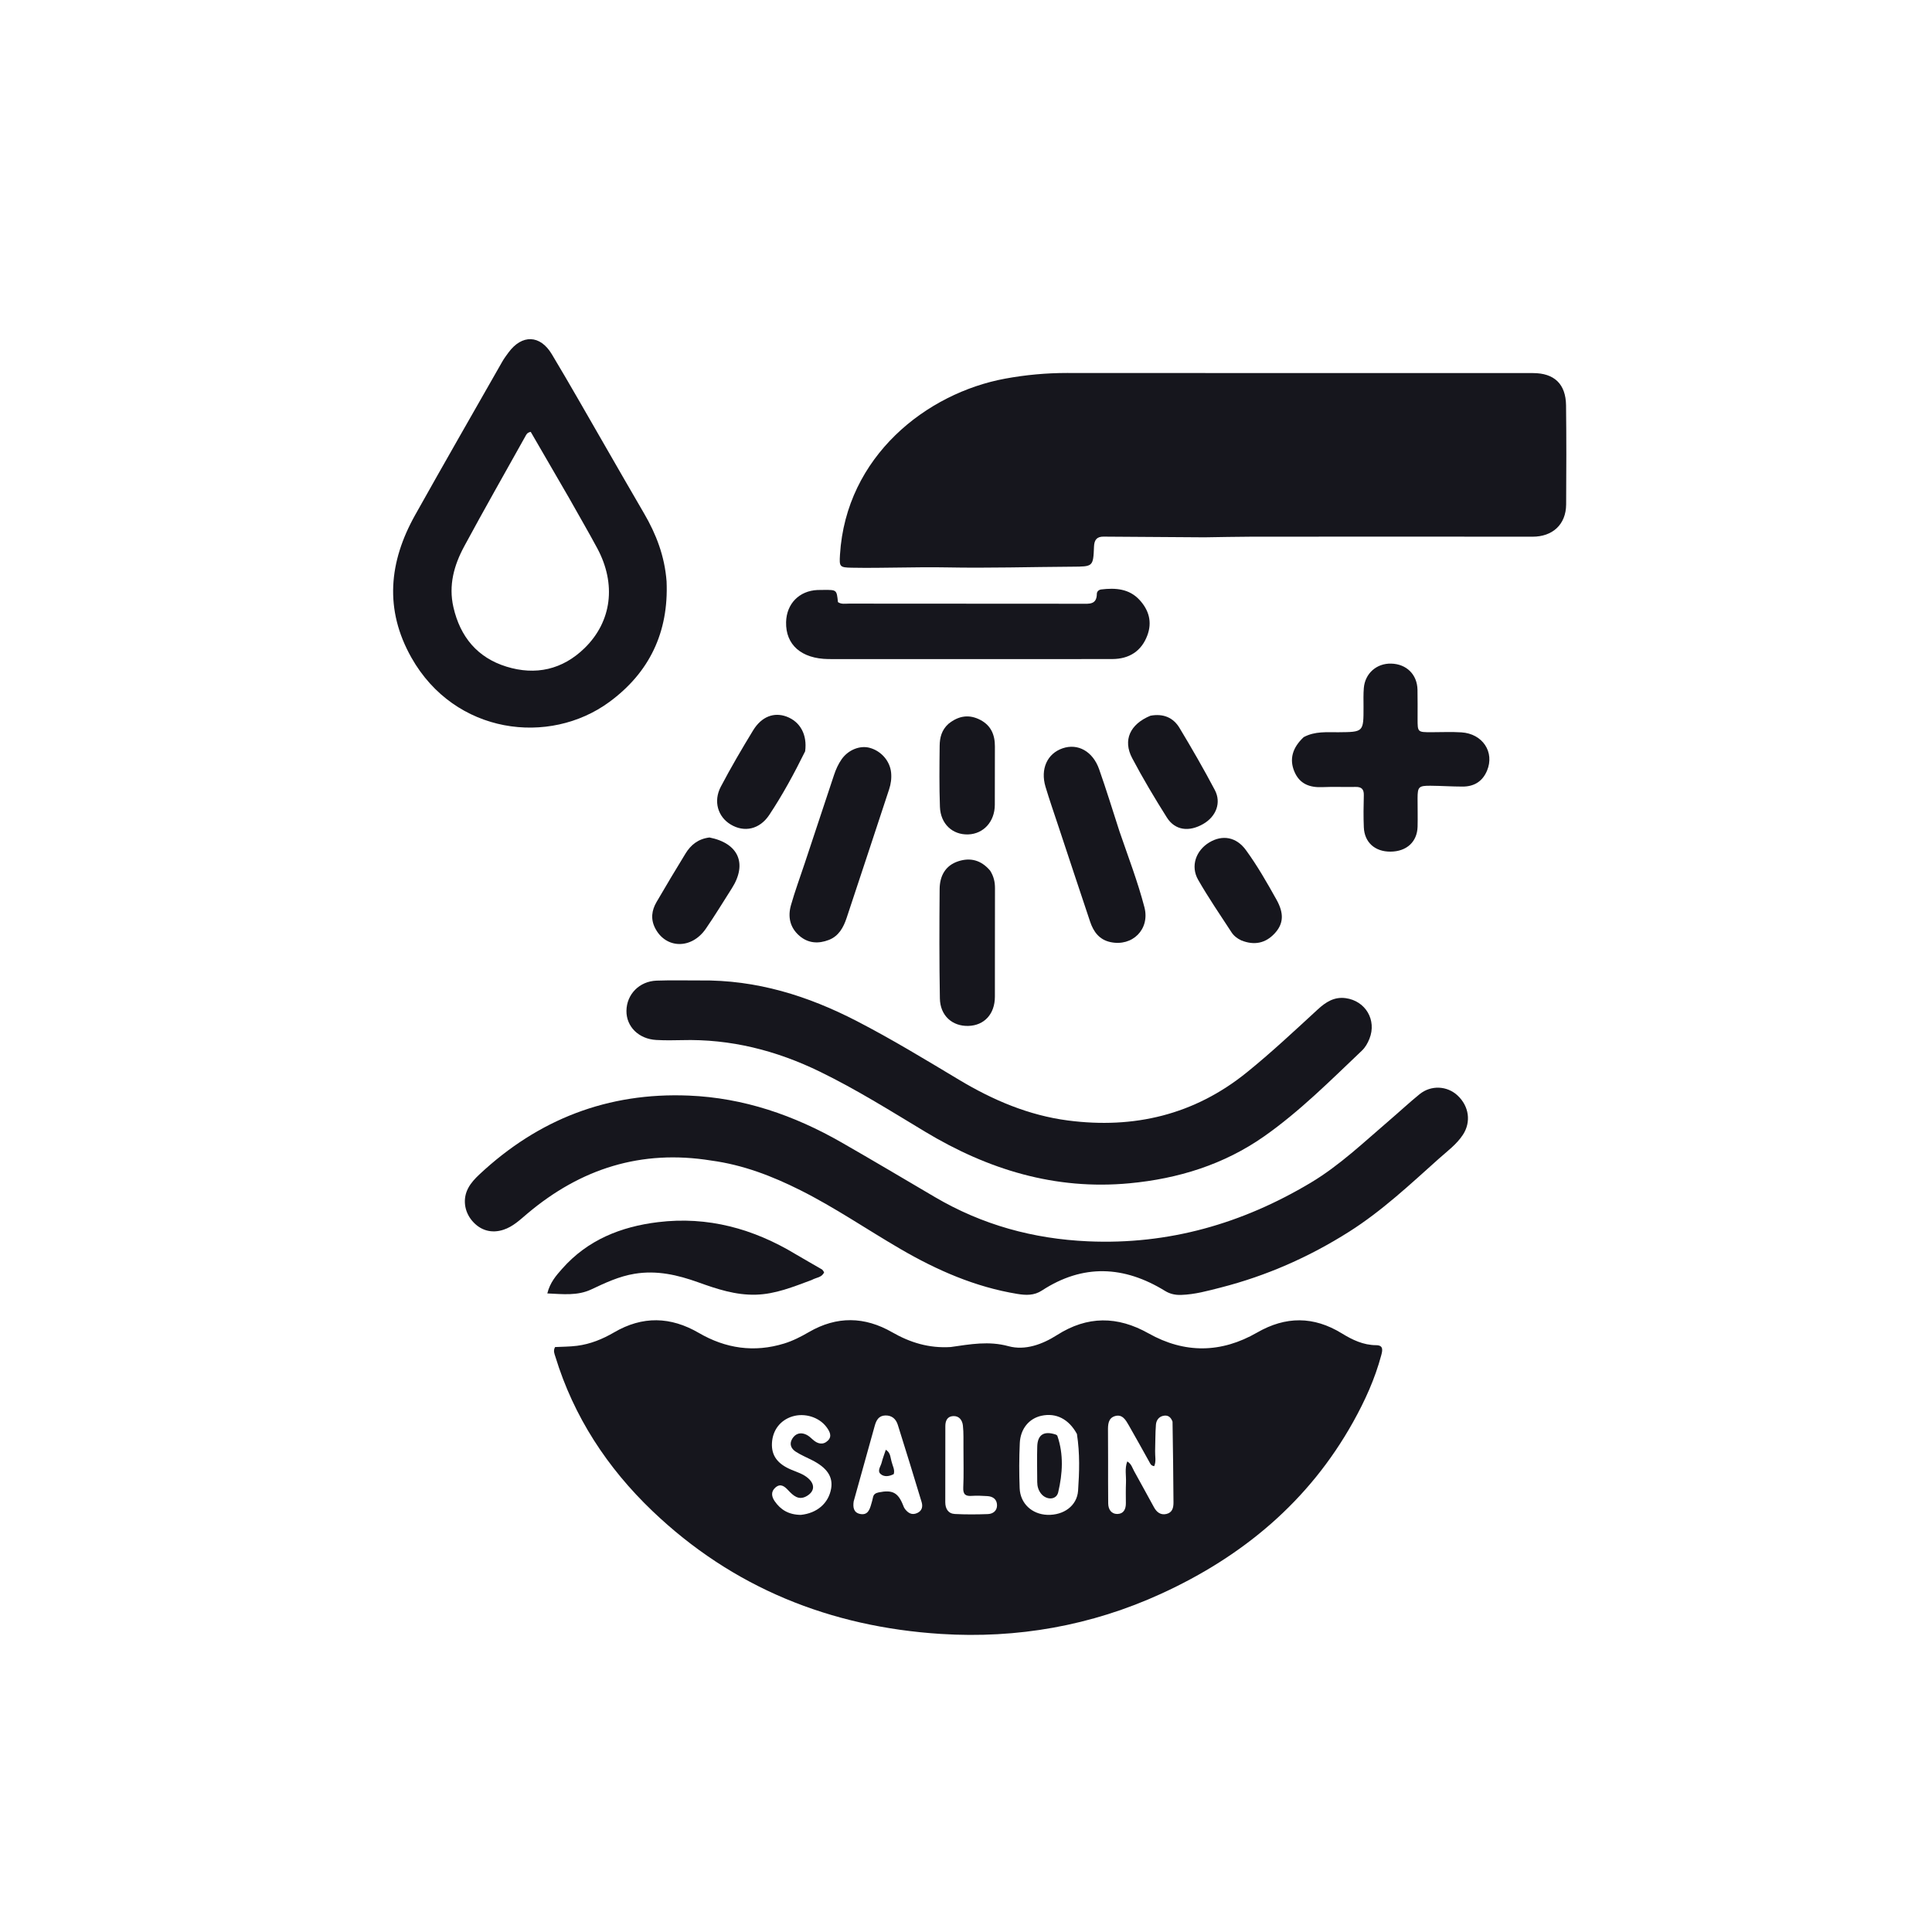
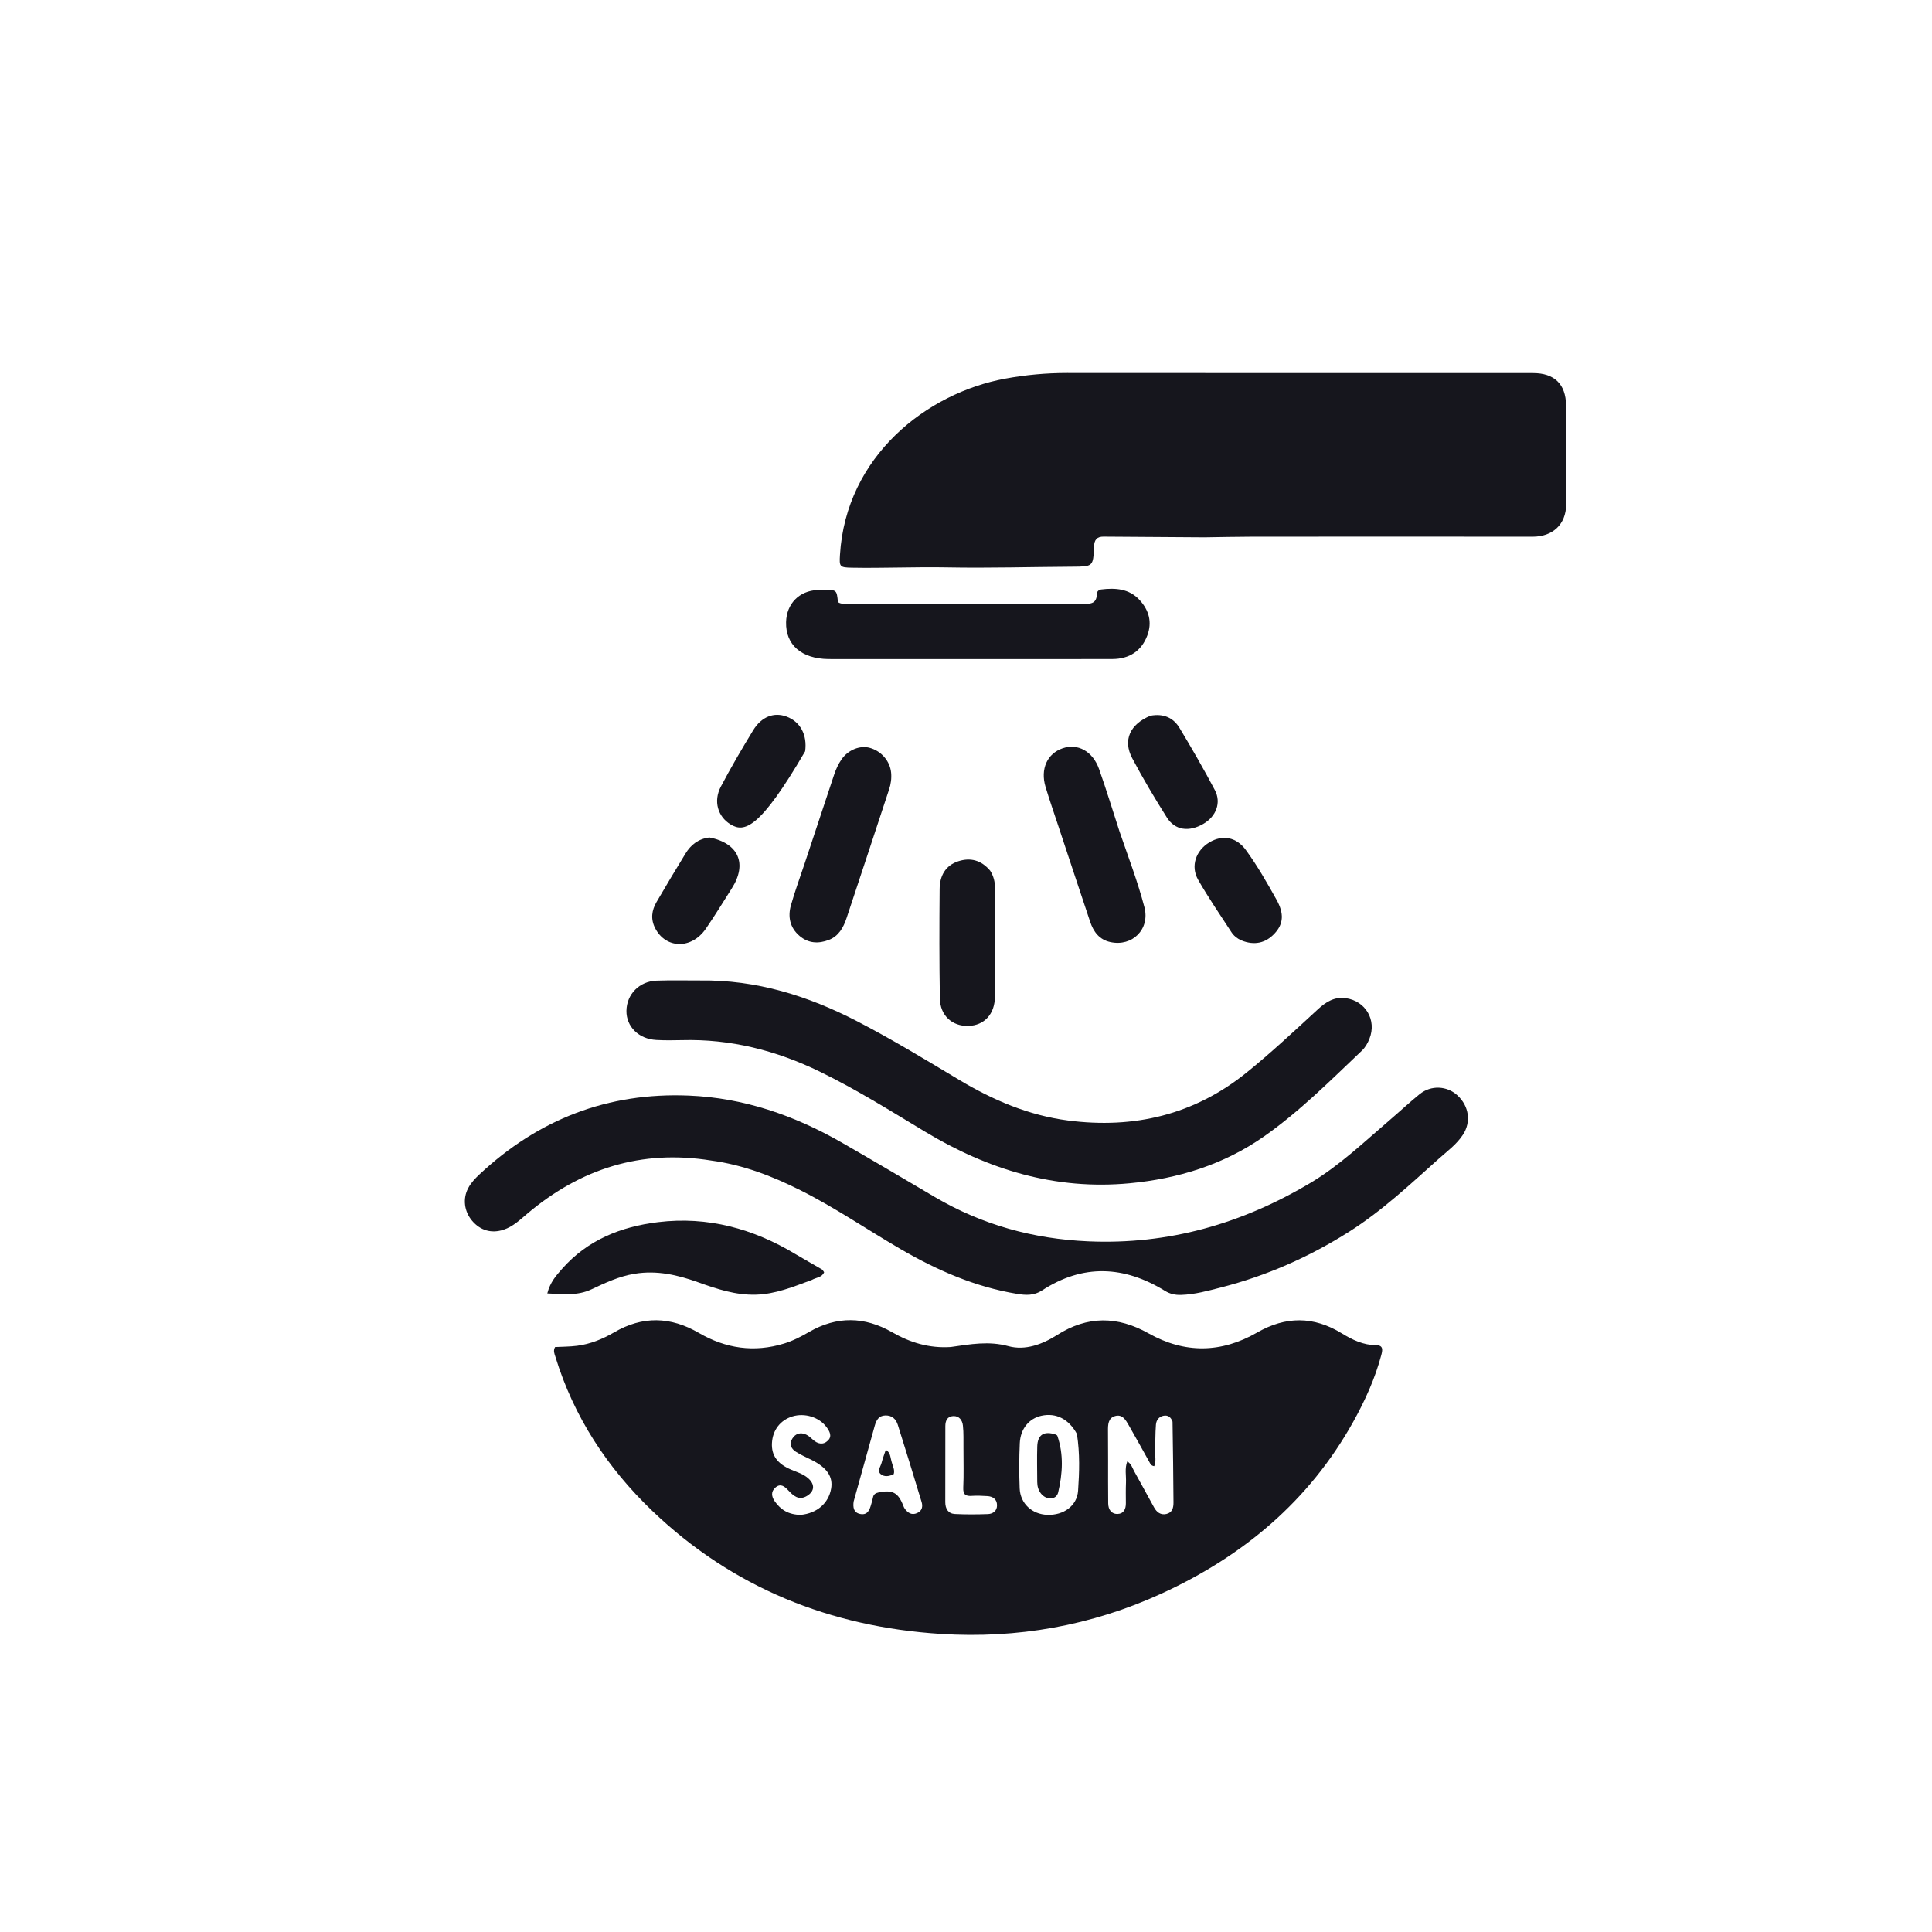
<svg xmlns="http://www.w3.org/2000/svg" width="150" height="150" viewBox="0 0 150 150" fill="none">
  <path d="M73.81 104.583C75.347 104.364 76.769 104.1 78.298 104.518C79.59 104.871 80.932 104.377 82.066 103.654C84.428 102.149 86.761 102.167 89.174 103.524C91.98 105.101 94.814 105.064 97.602 103.459C99.817 102.184 101.986 102.177 104.177 103.522C104.987 104.019 105.845 104.437 106.843 104.44C107.435 104.442 107.337 104.857 107.239 105.223C106.751 107.05 105.975 108.757 105.057 110.403C101.622 116.56 96.489 120.838 90.152 123.737C84.724 126.22 78.98 127.235 73.045 126.858C64.474 126.313 56.878 123.274 50.635 117.297C47.157 113.967 44.545 110.001 43.12 105.335C43.05 105.106 42.934 104.881 43.096 104.585C43.648 104.556 44.23 104.56 44.803 104.487C45.834 104.356 46.787 103.966 47.676 103.447C49.886 102.156 52.062 102.211 54.259 103.489C56.341 104.7 58.55 105.027 60.881 104.311C61.563 104.102 62.195 103.775 62.804 103.422C64.972 102.165 67.128 102.208 69.272 103.439C70.662 104.236 72.126 104.689 73.81 104.583ZM91.035 110.377C90.911 110.038 90.691 109.84 90.311 109.924C89.95 110.004 89.771 110.294 89.746 110.614C89.692 111.292 89.706 111.976 89.683 112.657C89.67 113.049 89.779 113.459 89.613 113.833C89.361 113.797 89.314 113.647 89.245 113.524C88.708 112.567 88.183 111.604 87.635 110.654C87.404 110.252 87.141 109.781 86.577 109.942C86.03 110.098 86.02 110.611 86.024 111.091C86.031 111.846 86.031 112.602 86.032 113.358C86.034 114.48 86.026 115.602 86.04 116.723C86.046 117.196 86.285 117.56 86.78 117.543C87.246 117.526 87.415 117.156 87.412 116.712C87.41 116.175 87.398 115.638 87.421 115.102C87.445 114.568 87.309 114.016 87.522 113.464C87.845 113.661 87.911 113.963 88.049 114.211C88.572 115.148 89.081 116.092 89.599 117.031C89.804 117.403 90.107 117.646 90.551 117.546C91.02 117.441 91.113 117.065 91.109 116.641C91.091 114.593 91.076 112.545 91.035 110.377ZM83.612 111.332C82.983 110.178 81.996 109.672 80.858 109.919C79.903 110.127 79.227 110.923 79.176 112.044C79.123 113.21 79.12 114.382 79.166 115.549C79.214 116.737 80.127 117.571 81.316 117.612C82.573 117.656 83.622 116.916 83.702 115.735C83.799 114.309 83.85 112.87 83.612 111.332ZM66.279 116.569C66.215 117.017 66.263 117.443 66.787 117.545C67.369 117.658 67.524 117.208 67.647 116.766C67.692 116.602 67.746 116.439 67.775 116.272C67.82 116.013 67.985 115.918 68.223 115.869C69.293 115.65 69.733 115.884 70.126 116.89C70.161 116.98 70.198 117.075 70.256 117.15C70.496 117.464 70.785 117.657 71.199 117.477C71.59 117.307 71.66 116.971 71.555 116.622C70.951 114.62 70.334 112.621 69.706 110.626C69.562 110.171 69.251 109.882 68.734 109.896C68.215 109.911 68.032 110.281 67.915 110.695C67.375 112.614 66.844 114.535 66.279 116.569ZM62.172 117.615C63.433 117.488 64.328 116.716 64.527 115.582C64.69 114.655 64.21 113.947 63.017 113.35C62.604 113.142 62.173 112.96 61.786 112.711C61.423 112.478 61.257 112.115 61.511 111.702C61.764 111.293 62.151 111.18 62.588 111.381C62.782 111.47 62.949 111.627 63.11 111.773C63.488 112.119 63.917 112.206 64.283 111.842C64.629 111.5 64.403 111.11 64.161 110.787C63.588 110.022 62.47 109.682 61.526 109.97C60.587 110.257 59.991 111.029 59.935 112.03C59.882 113.002 60.357 113.658 61.446 114.113C61.895 114.3 62.37 114.44 62.745 114.77C63.285 115.244 63.251 115.787 62.647 116.147C62.011 116.527 61.585 116.118 61.193 115.7C60.896 115.383 60.59 115.15 60.197 115.498C59.842 115.811 59.899 116.194 60.148 116.554C60.607 117.216 61.224 117.603 62.172 117.615ZM74.803 112.43C74.794 111.846 74.825 111.257 74.76 110.679C74.715 110.277 74.48 109.917 73.998 109.945C73.542 109.97 73.397 110.316 73.396 110.718C73.39 112.69 73.389 114.662 73.391 116.633C73.392 117.136 73.616 117.519 74.139 117.546C74.99 117.59 75.844 117.584 76.696 117.553C77.093 117.539 77.414 117.3 77.409 116.865C77.403 116.401 77.089 116.177 76.64 116.156C76.251 116.138 75.859 116.109 75.473 116.139C74.984 116.176 74.762 116.05 74.787 115.498C74.832 114.526 74.802 113.55 74.803 112.43Z" fill="#16161D" />
  <path d="M93.508 41.717C90.853 41.696 88.266 41.681 85.679 41.664C85.157 41.66 84.96 41.917 84.939 42.433C84.877 43.999 84.863 43.988 83.257 43.998C80.012 44.017 76.765 44.115 73.521 44.053C71.056 44.007 68.594 44.122 66.13 44.077C65.181 44.059 65.159 44 65.216 43.066C65.685 35.422 71.94 30.518 78.047 29.396C79.635 29.105 81.231 28.957 82.847 28.958C94.905 28.968 106.963 28.964 119.021 28.966C120.673 28.966 121.569 29.814 121.588 31.477C121.618 34.039 121.614 36.603 121.595 39.166C121.584 40.726 120.538 41.672 118.984 41.669C111.686 41.659 104.388 41.663 97.09 41.669C95.919 41.67 94.748 41.703 93.508 41.717Z" fill="#16161D" />
  <path d="M55.223 90.105C49.773 89.225 45.08 90.74 40.953 94.216C40.377 94.701 39.833 95.235 39.087 95.478C38.164 95.779 37.297 95.539 36.654 94.78C36.036 94.049 35.917 93.064 36.348 92.249C36.568 91.832 36.886 91.496 37.226 91.178C41.8 86.9 47.194 84.803 53.476 85.061C57.743 85.236 61.651 86.59 65.323 88.691C67.758 90.085 70.17 91.521 72.589 92.942C76.26 95.1 80.222 96.188 84.478 96.376C90.726 96.653 96.443 95.005 101.763 91.827C104.017 90.48 105.909 88.662 107.893 86.966C108.671 86.3 109.421 85.599 110.216 84.953C111.103 84.233 112.349 84.295 113.162 85.05C114.061 85.885 114.228 87.112 113.582 88.1C113.092 88.85 112.372 89.371 111.72 89.954C109.484 91.954 107.296 94.015 104.746 95.63C101.652 97.589 98.341 99.052 94.79 99.961C93.774 100.221 92.765 100.503 91.704 100.537C91.249 100.551 90.843 100.466 90.452 100.225C87.273 98.269 84.081 98.114 80.892 100.197C80.287 100.593 79.654 100.568 78.991 100.46C75.714 99.925 72.734 98.617 69.89 96.96C67.296 95.45 64.815 93.747 62.127 92.401C59.958 91.315 57.712 90.442 55.223 90.105Z" fill="#16161D" />
  <path d="M54.346 76.122C58.749 76.065 62.735 77.319 66.539 79.286C69.252 80.688 71.857 82.275 74.474 83.843C77.095 85.414 79.87 86.598 82.916 86.994C88.039 87.661 92.718 86.558 96.787 83.272C98.705 81.723 100.503 80.034 102.317 78.366C102.928 77.804 103.588 77.375 104.477 77.496C106.022 77.706 106.902 79.202 106.323 80.649C106.185 80.992 106.007 81.315 105.738 81.57C103.297 83.889 100.913 86.284 98.15 88.224C95.024 90.418 91.475 91.515 87.693 91.87C81.925 92.412 76.701 90.807 71.802 87.852C69.129 86.24 66.479 84.579 63.666 83.209C60.276 81.557 56.72 80.651 52.93 80.756C52.271 80.774 51.61 80.778 50.953 80.743C49.589 80.669 48.621 79.706 48.637 78.478C48.654 77.197 49.638 76.184 50.977 76.136C52.074 76.097 53.174 76.124 54.346 76.122Z" fill="#16161D" />
-   <path d="M51.753 45.14C51.924 49.098 50.411 52.224 47.307 54.502C42.646 57.923 35.316 57.028 31.945 51.063C29.829 47.317 30.197 43.619 32.229 39.99C34.458 36.009 36.731 32.053 38.99 28.088C39.134 27.834 39.31 27.598 39.484 27.362C40.523 25.955 41.93 25.982 42.84 27.496C44.247 29.839 45.59 32.22 46.958 34.586C47.972 36.339 48.972 38.1 49.997 39.847C50.947 41.468 51.605 43.181 51.753 45.14ZM44.176 38.653C43.179 36.934 42.182 35.214 41.205 33.529C40.917 33.59 40.865 33.74 40.796 33.863C39.205 36.714 37.588 39.552 36.038 42.425C35.251 43.885 34.814 45.438 35.202 47.138C35.729 49.447 37.072 51.064 39.321 51.758C41.579 52.456 43.675 51.996 45.395 50.311C47.504 48.245 47.86 45.343 46.374 42.572C45.683 41.284 44.943 40.023 44.176 38.653Z" fill="#16161D" />
  <path d="M64.322 51.17C62.209 51.143 60.991 50.057 61.032 48.301C61.065 46.876 62.049 45.87 63.47 45.808C63.641 45.8 63.812 45.802 63.982 45.801C64.96 45.795 64.96 45.796 65.058 46.746C65.317 46.93 65.619 46.865 65.904 46.865C71.93 46.871 77.956 46.87 83.982 46.875C84.553 46.876 85.151 46.966 85.159 46.102C85.16 45.931 85.304 45.789 85.497 45.765C86.601 45.63 87.67 45.704 88.476 46.581C89.2 47.369 89.473 48.299 89.072 49.351C88.623 50.533 87.696 51.166 86.349 51.168C81.567 51.176 76.786 51.174 72.004 51.174C69.467 51.174 66.93 51.172 64.322 51.17Z" fill="#16161D" />
-   <path d="M101.218 57.231C102.105 56.756 103.021 56.86 103.914 56.851C105.868 56.833 105.867 56.845 105.864 54.876C105.863 54.388 105.846 53.898 105.887 53.414C105.983 52.282 106.879 51.496 108.005 51.522C109.199 51.55 110.029 52.364 110.054 53.552C110.07 54.308 110.06 55.064 110.061 55.819C110.062 56.848 110.062 56.848 111.127 56.849C111.907 56.85 112.69 56.81 113.467 56.86C115.115 56.966 116.056 58.398 115.452 59.836C115.101 60.673 114.445 61.071 113.557 61.07C112.729 61.069 111.901 61.012 111.073 61.005C110.146 60.998 110.062 61.09 110.06 61.986C110.058 62.718 110.08 63.449 110.061 64.18C110.031 65.364 109.205 66.115 107.956 66.121C106.752 66.128 105.936 65.404 105.887 64.233C105.852 63.406 105.863 62.575 105.886 61.747C105.899 61.274 105.712 61.087 105.243 61.097C104.39 61.116 103.536 61.074 102.684 61.112C101.687 61.157 100.9 60.873 100.492 59.897C100.097 58.951 100.334 58.06 101.218 57.231Z" fill="#16161D" />
  <path d="M63.03 99.374C61.584 99.91 60.208 100.477 58.685 100.519C57.109 100.562 55.654 100.077 54.207 99.557C52.604 98.982 50.994 98.611 49.267 98.896C48.063 99.094 46.993 99.598 45.913 100.108C44.834 100.617 43.709 100.475 42.493 100.421C42.707 99.561 43.185 99.028 43.641 98.511C45.616 96.27 48.203 95.237 51.096 94.886C54.956 94.418 58.49 95.393 61.784 97.382C62.452 97.784 63.137 98.158 63.809 98.554C63.884 98.599 63.926 98.701 63.985 98.778C63.809 99.197 63.38 99.173 63.03 99.374Z" fill="#16161D" />
  <path d="M86.92 64.561C87.602 66.548 88.337 68.46 88.853 70.439C89.297 72.143 87.922 73.517 86.205 73.142C85.347 72.955 84.898 72.34 84.637 71.561C83.802 69.068 82.976 66.571 82.149 64.074C81.819 63.08 81.475 62.091 81.174 61.088C80.76 59.705 81.306 58.508 82.499 58.099C83.676 57.694 84.842 58.325 85.335 59.72C85.894 61.302 86.384 62.909 86.92 64.561Z" fill="#16161D" />
  <path d="M62.477 67.029C63.246 64.709 63.997 62.444 64.75 60.179C64.896 59.738 65.084 59.315 65.354 58.934C65.866 58.215 66.77 57.855 67.525 58.062C68.426 58.309 69.1 59.092 69.186 59.99C69.229 60.434 69.169 60.866 69.03 61.287C67.933 64.616 66.836 67.946 65.73 71.273C65.486 72.008 65.118 72.679 64.351 72.976C63.554 73.284 62.763 73.249 62.08 72.668C61.327 72.027 61.154 71.18 61.41 70.276C61.715 69.2 62.106 68.147 62.477 67.029Z" fill="#16161D" />
  <path d="M76.874 67.597C77.161 68.049 77.252 68.49 77.25 68.968C77.241 71.775 77.249 74.582 77.243 77.389C77.24 78.727 76.42 79.618 75.183 79.652C73.931 79.687 72.995 78.853 72.972 77.519C72.922 74.689 72.929 71.857 72.953 69.026C72.961 68.027 73.382 67.201 74.399 66.869C75.339 66.562 76.18 66.775 76.874 67.597Z" fill="#16161D" />
-   <path d="M62.511 58.331C61.654 60.067 60.759 61.716 59.721 63.277C58.974 64.398 57.781 64.649 56.727 64.012C55.732 63.411 55.369 62.209 55.965 61.076C56.747 59.59 57.597 58.138 58.472 56.705C59.129 55.629 60.097 55.274 61.071 55.637C62.127 56.032 62.684 57.036 62.511 58.331Z" fill="#16161D" />
+   <path d="M62.511 58.331C58.974 64.398 57.781 64.649 56.727 64.012C55.732 63.411 55.369 62.209 55.965 61.076C56.747 59.59 57.597 58.138 58.472 56.705C59.129 55.629 60.097 55.274 61.071 55.637C62.127 56.032 62.684 57.036 62.511 58.331Z" fill="#16161D" />
  <path d="M89.321 55.568C90.325 55.382 91.095 55.716 91.575 56.513C92.531 58.099 93.457 59.705 94.321 61.342C94.838 62.324 94.418 63.392 93.429 63.966C92.314 64.613 91.227 64.472 90.596 63.472C89.647 61.968 88.733 60.436 87.903 58.865C87.164 57.467 87.731 56.222 89.321 55.568Z" fill="#16161D" />
-   <path d="M73.637 56.199C74.44 55.551 75.265 55.444 76.13 55.903C76.949 56.338 77.251 57.067 77.244 57.966C77.233 59.476 77.248 60.987 77.237 62.497C77.228 63.795 76.36 64.744 75.171 64.784C73.952 64.825 73.023 63.969 72.976 62.643C72.92 61.061 72.936 59.476 72.955 57.893C72.962 57.278 73.103 56.68 73.637 56.199Z" fill="#16161D" />
  <path d="M55.084 65.022C57.355 65.471 58.033 67.07 56.816 68.975C56.147 70.023 55.503 71.09 54.796 72.113C53.688 73.717 51.691 73.673 50.864 72.061C50.504 71.359 50.596 70.681 50.971 70.037C51.706 68.772 52.459 67.517 53.223 66.269C53.635 65.596 54.21 65.127 55.084 65.022Z" fill="#16161D" />
  <path d="M96.374 73.013C96.028 72.851 95.781 72.641 95.609 72.376C94.732 71.028 93.82 69.7 93.022 68.305C92.419 67.25 92.846 66.032 93.891 65.404C94.912 64.79 95.989 64.983 96.727 65.992C97.62 67.213 98.369 68.529 99.106 69.848C99.698 70.909 99.664 71.72 98.96 72.475C98.264 73.224 97.397 73.422 96.374 73.013Z" fill="#16161D" />
  <path d="M81.987 111.385C82.053 111.434 82.082 111.446 82.089 111.466C82.595 112.923 82.499 114.413 82.158 115.863C82.012 116.482 81.22 116.479 80.814 115.949C80.616 115.691 80.531 115.39 80.53 115.064C80.529 114.142 80.502 113.219 80.532 112.297C80.561 111.383 81.056 111.07 81.987 111.385Z" fill="#16161D" />
  <path d="M69.219 113.47C69.302 113.825 69.492 114.105 69.39 114.449C69.046 114.627 68.653 114.691 68.371 114.443C68.089 114.196 68.376 113.856 68.448 113.566C68.529 113.245 68.65 112.935 68.774 112.559C69.152 112.795 69.116 113.135 69.219 113.47Z" fill="#16161D" />
</svg>